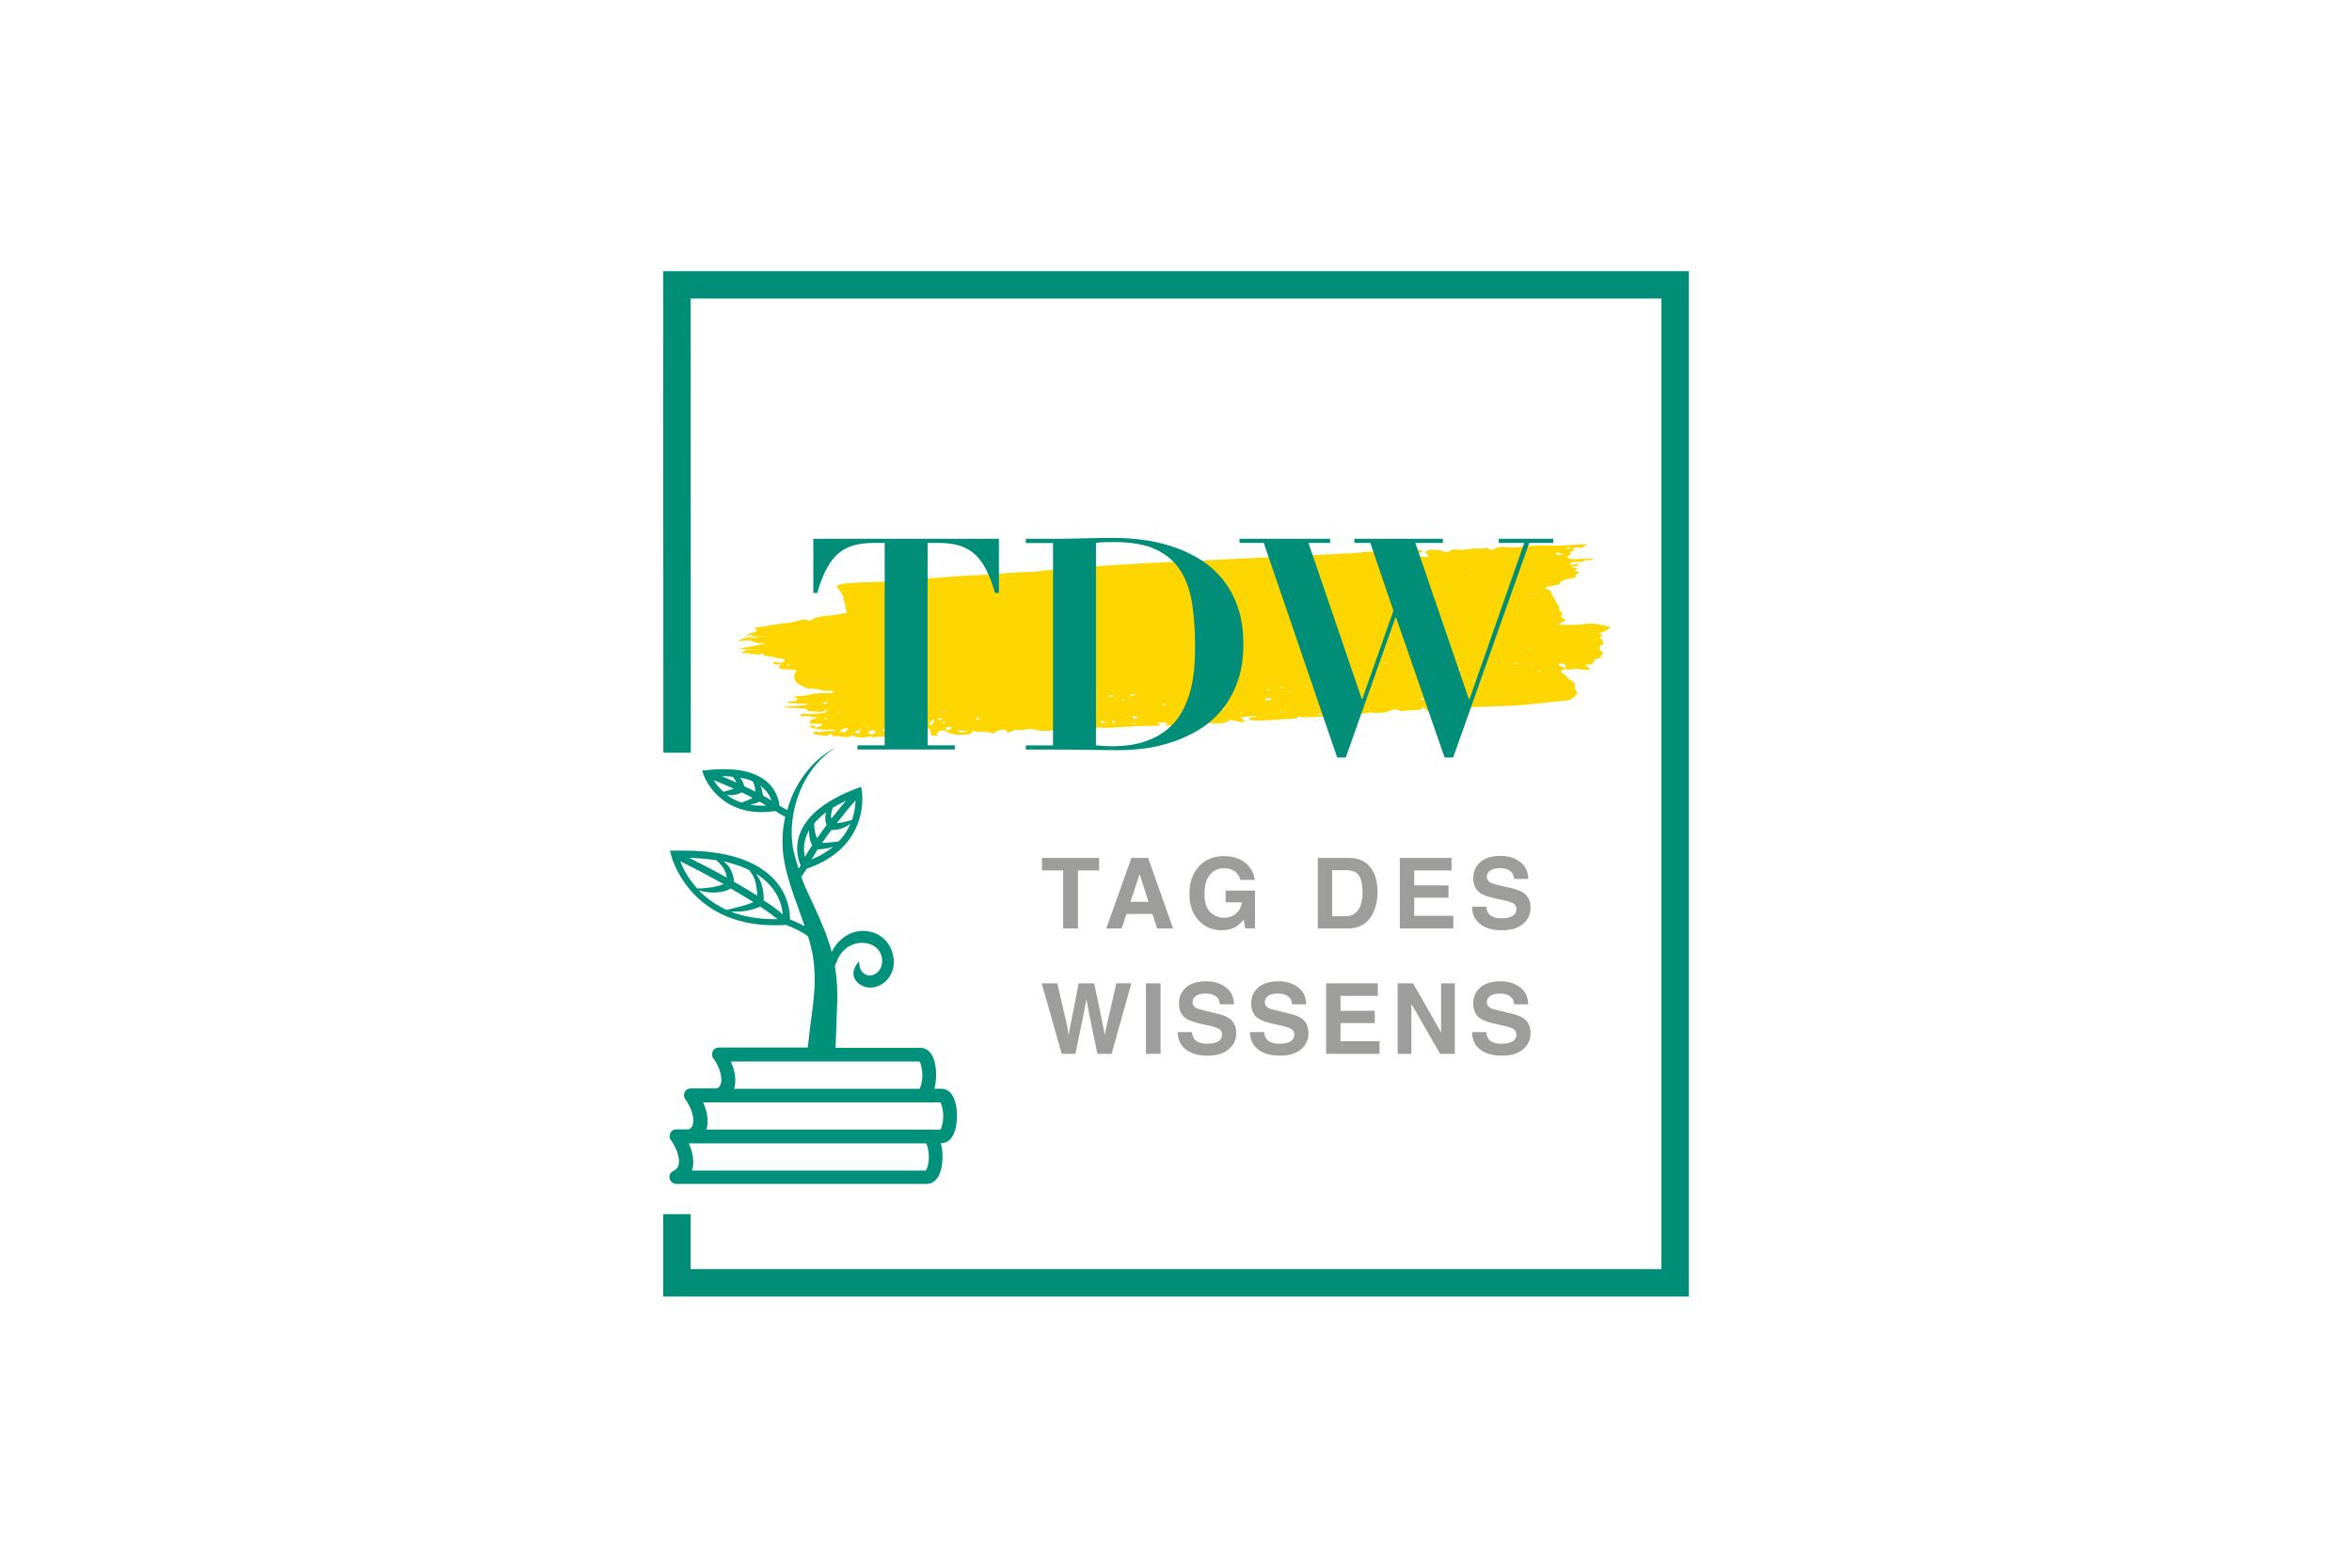
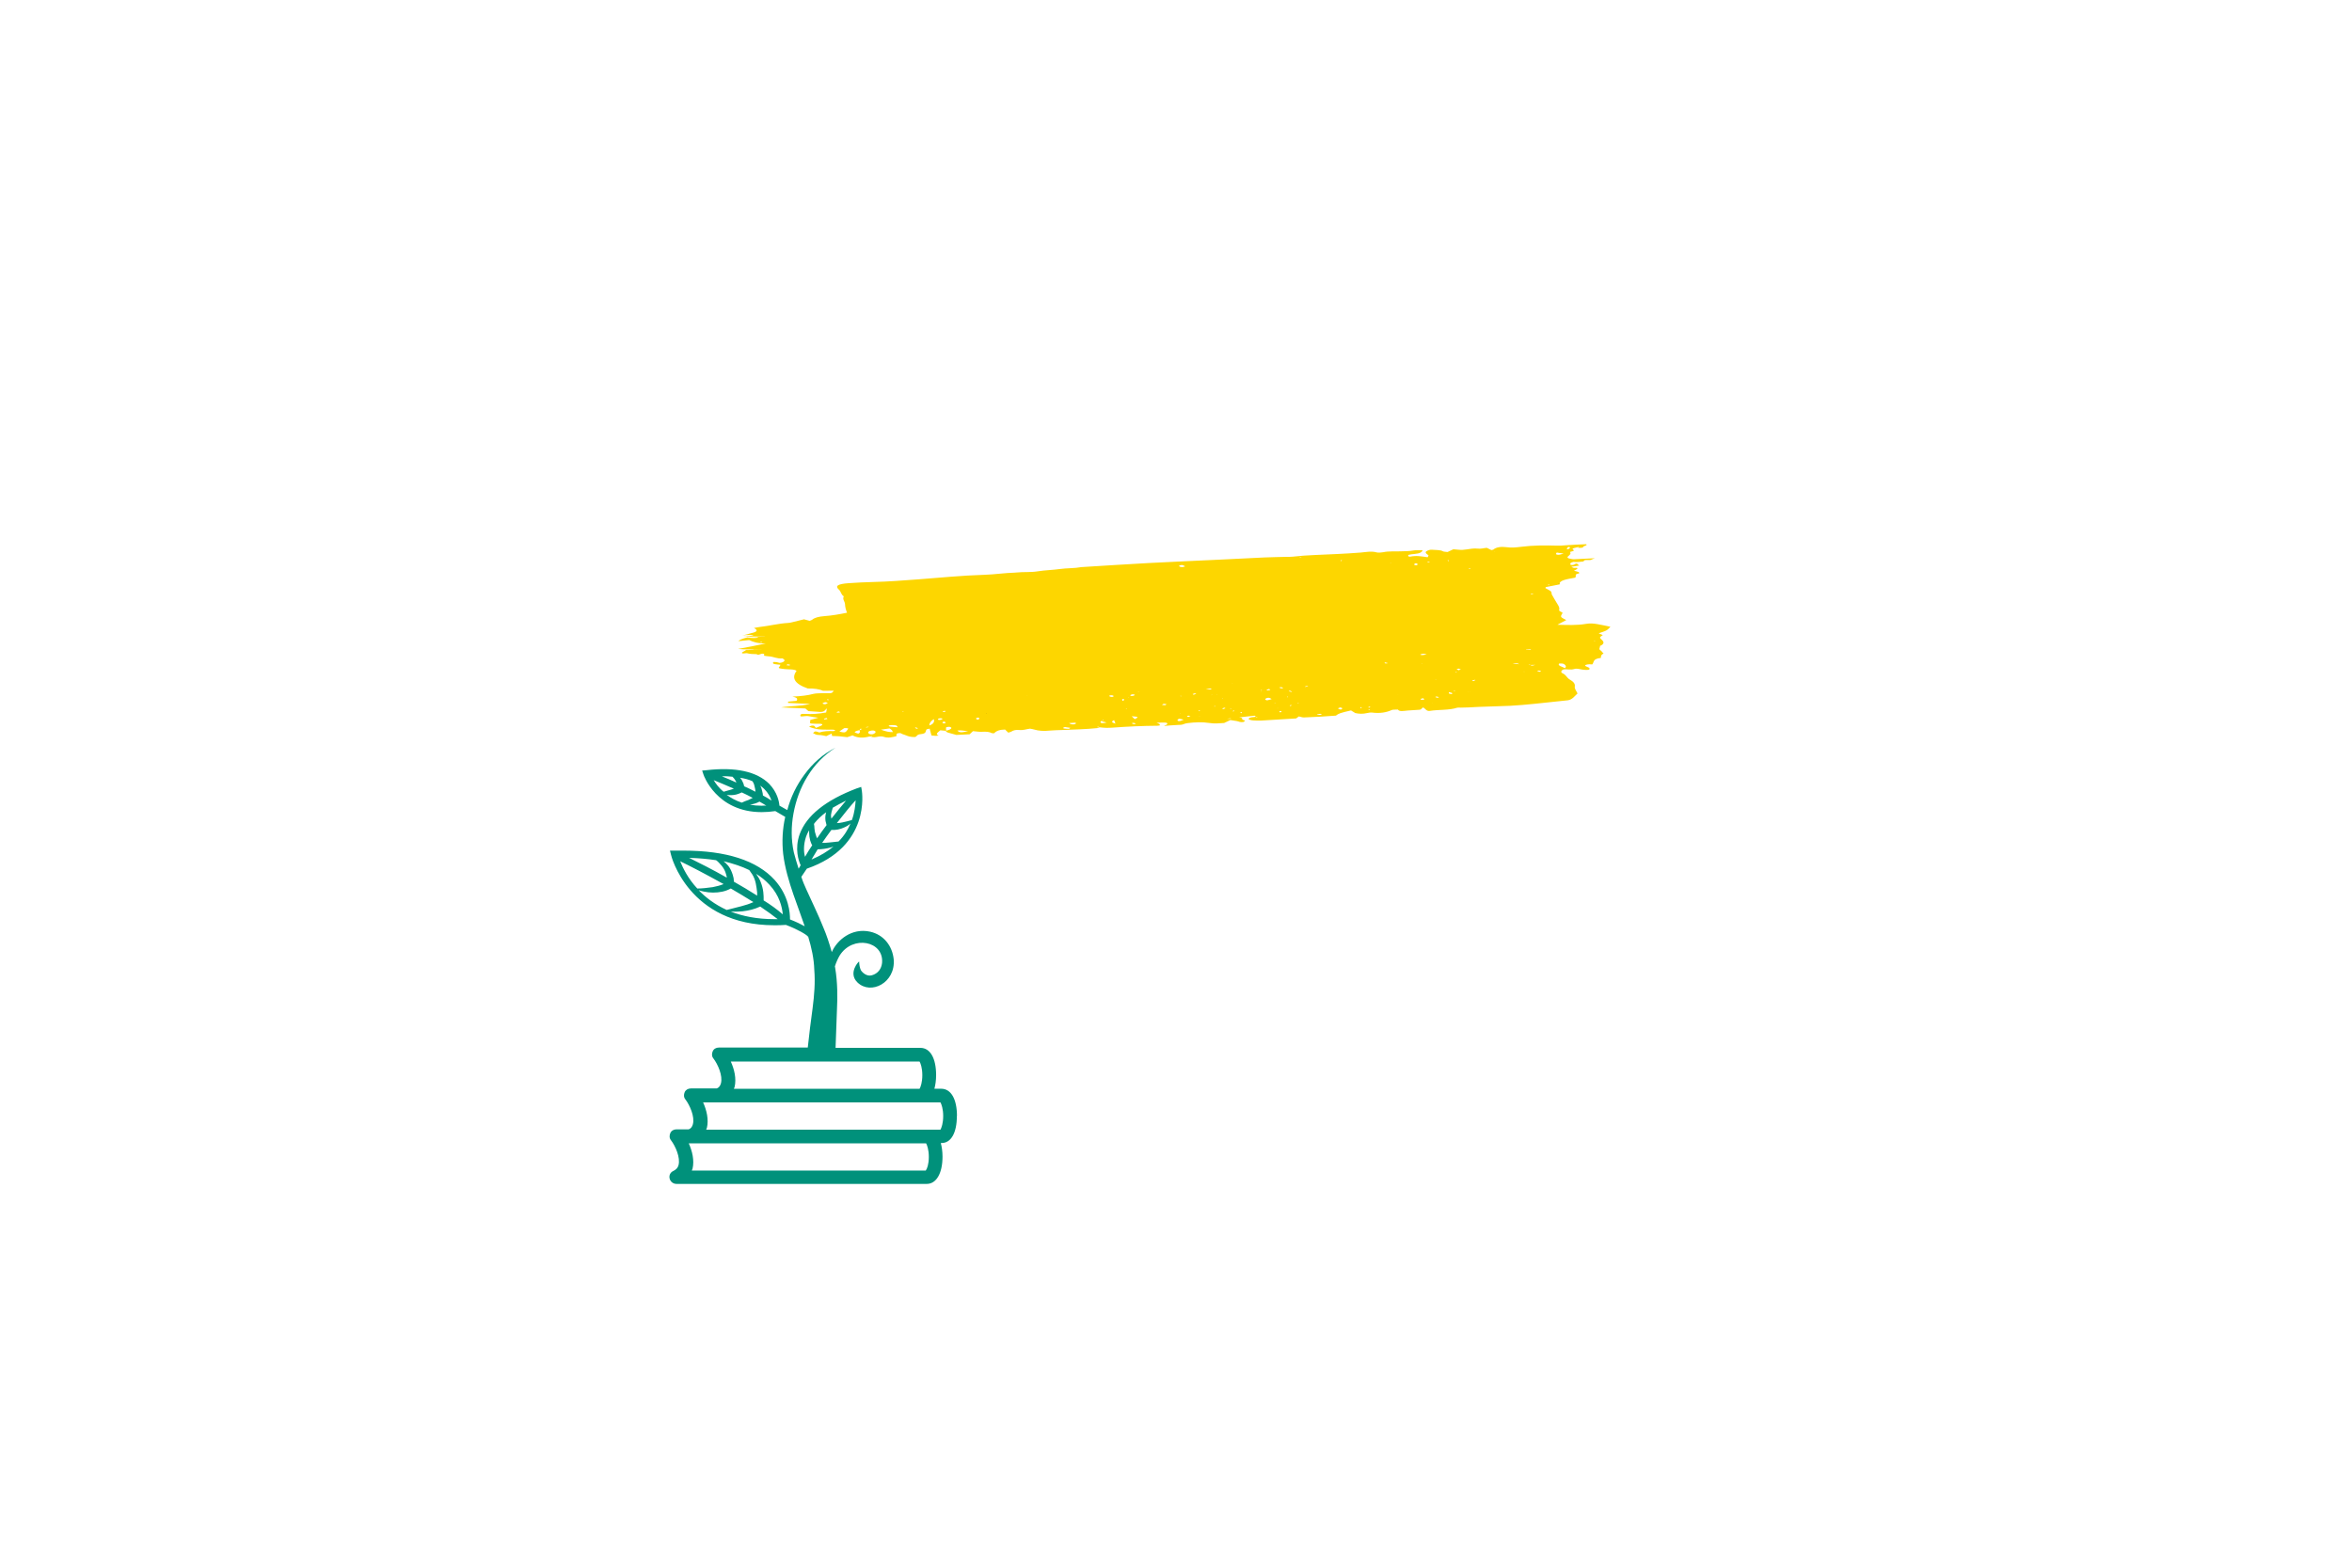
<svg xmlns="http://www.w3.org/2000/svg" id="Ebene_1" data-name="Ebene 1" viewBox="0 0 1200 800">
  <defs>
    <style> .cls-1 { clip-path: url(#clippath); } .cls-2, .cls-3 { fill: none; } .cls-2, .cls-4, .cls-5, .cls-6, .cls-7, .cls-8 { stroke-width: 0px; } .cls-9 { clip-path: url(#clippath-1); } .cls-10 { clip-path: url(#clippath-3); } .cls-11 { clip-path: url(#clippath-2); } .cls-3 { stroke: #008e79; stroke-width: 14px; } .cls-4 { fill: #1d1d1b; } .cls-5 { fill: #9d9d9c; } .cls-6 { fill: #fdd600; } .cls-7 { fill: #008e79; } .cls-8 { fill: #00917b; } </style>
    <clipPath id="clippath">
      <polygon class="cls-2" points="571.48 267.28 542.26 268.68 315.2 279.59 315.2 403.51 511.36 394.09 849.45 377.85 849.45 253.92 571.48 267.28" />
    </clipPath>
    <clipPath id="clippath-1">
-       <rect class="cls-2" x="302.36" y="102.36" width="595.28" height="595.28" />
-     </clipPath>
+       </clipPath>
    <clipPath id="clippath-2">
      <rect class="cls-2" x="328.56" y="331.74" width="177.12" height="344.4" />
    </clipPath>
    <clipPath id="clippath-3">
-       <rect class="cls-2" x="302.36" y="102.36" width="595.28" height="595.28" />
-     </clipPath>
+       </clipPath>
  </defs>
  <g class="cls-1">
    <path class="cls-6" d="m622.62,367.15c.62-.04,1.27-.2,1.8-.36,1.25-.37,3.23.56,3.86-.4.24-.37-.83-.81-1.48-1.39,1.21,0,2.28-.14,2.78,0,1.1.32,1.72,1.04,2.89,1.13,2.23.16.55,1.09,2.01,1.32.35.05.77.25.71.37-.1.22-.52.44-.76.62-1.8.28-2.36-.32-3.46-.48-.97-.15-1.93-.31-3.24-.52-.96.45-1.95.92-3.19,1.51-2.43.14-4.93.43-7.8-.04-3.2-.52-7.12-.38-10.83.1-.62.08-1.32.22-1.72.41-1.01.48-2.14.51-3.55.54-2.16.06-4.34.3-6.49.47-.06-.12-.12-.17-.09-.18.18-.05.42-.08.57-.15,1.31-.56,1.29-1.28-.13-1.35-1.24-.07-2.59.02-4.46.05.73.31,1.27.46,1.51.67.23.2.15.47.2.7-.5.07-.9.18-1.28.18-7.63.05-15.25.4-22.87.97-2.26.17-4.39.13-6.43-.16-.27-.11-.5-.25-.84-.3-.14-.02-.52.13-.79.2.19.02.38.06.57.06.41,0,.83-.03,1.24-.04-.49.16-.93.41-1.46.47-5.89.6-11.84.72-17.77.97-2.18.09-4.39.09-6.52.3-3.07.3-5.65.18-7.93-.53-.63-.2-1.45-.31-2.16-.45-1.93.24-3.44.91-5.66.67-1.55-.17-2.95.19-3.83.81-.26.18-.86.31-1.59.56-.65-.63-1.16-1.13-1.65-1.59q-3.98.04-5.55,1.89c-.42-.02-1.07.03-1.23-.06-1.18-.68-2.78-.82-5.01-.69-1.42.08-2.88-.19-4.58-.32-.47.44-1.05.97-1.73,1.6l-6.73.32c-1.22-.34-2.32-.67-3.49-.96-1.11-.28-1.91-.61-1.9-1.17,1.43-.3,2.58-.71,2.82-1.34.07-.2-.25-.45-.62-.59-.48-.19-2.06.05-2.1.32-.08.56.05,1.11.1,1.67-1.02-.09-2.04-.19-3.04-.28-2.12,1.71-2.22,2.04-.8,2.69-.6.05-1.12.14-1.61.13-.62-.01-1.21-.1-2.08-.18-.29-1.11-.59-2.23-.92-3.5-.77.2-1.5.29-1.6.43-.29.41-.32.83-.47,1.25-.21.56-.95,1-2.46,1.13-2.09.18-1.71.95-2.79,1.45-3.31.19-4.58-.91-6.62-1.5-.57-.17-.56-.6-1.75-.47-1.59.18-1.15.65-1.26,1.04-.05.17.04.33.06.5l.19-.07c-2.23.63-4.44,1.22-6.84.39-1.13-.39-2.37-.12-3.53.11-1.48.3-2.42.08-3.23-.31.47-.04,1.3,0,.63-.33-.16.13-.32.26-.48.38-.22,0-.49-.01-.65.03-3.44.9-6.17.68-8.53-.58-.9.3-1.7.57-2.7.91-1.27-.15-2.61-.34-4.03-.46-1.21-.1-2.5-.09-3.72-.14-.08-.42-.13-.73-.23-1.25-.99.48-1.75.84-2.72,1.31-1.19-.2-2.38-.58-3.65-.57-2.01.02-2.09-.69-3.27-.95l.19.07c.05-.08.07-.17.14-.25.81-.88,1.03-.9,3.04-.15,2.12-.68,4.59-.82,7.17-.7.28.01.69-.18,1.04-.28-.36-.16-.64-.42-1.1-.46-.82-.07-1.75.01-2.63,0-1.09,0-2.19-.02-3.27-.06-2.69-.11-4.63-.7-6.45-1.44.38-.18.73-.46,1.25-.55,1.06-.18,1.53.07,1.7.44.11.23.35.44.57.69,1-.42,1.9-.77,2.72-1.15.91-.42.61-.9-.57-.95-.85-.03-1.73,0-2.58-.01-.62-.01-1.24-.05-1.84-.09-.19-.01-.33-.09-.77-.23.04-.48.1-1.06.15-1.62,1.46-.4,2.75-.76,4.09-1.13-1.68-.25-3.35-.41-4.69-.74-1.5-.37-2.95.19-4.36.06-.4-.99.21-1.41,2.25-1.27,3.59.24,6.98-.06,10.79-.72.09-.49.19-1.05.39-2.12-.69.71-.92.91-1.09,1.12-.4.48-1.31.77-2.5.71-1.92-.09-3.79-.27-5.85-.42-.48-.41-.98-.85-1.54-1.34-3.94-.17-7.96-.35-12.39-.54,4.77-.84,9.67-.49,14.79-1.79-4.36-.19-7.75-.34-11.21-.49l-.03-.71-.16.06c1.52-.14,3.03-.29,4.51-.43.42-.8.82-1.56-2.15-2.16,4.57-.22,7.71-.59,10.66-1.37,1.18-.31,2.95-.3,4.45-.37,1.08-.05,2.16,0,3.24,0,1.86,0,1.86,0,2.78-1.27-1.74.02-3.41.04-5.52.06-1.81-.89-4.76-1.26-7.75-1.19-7.01-2.46-8.31-5.49-5.72-9-1.23-1-4.21-.63-6.29-.92-3.08-.44-3.25-.29-2.21-1.57.13-.15.12-.32.23-.63-.89-.09-1.92-.14-2.8-.3-1.11-.2-1.28-.59-.59-1.14.5.04,1.08.05,1.55.13.56.1,1.02.26,1.49.38,1.7-.17,2.24-.74,2.48-1.19.19-.35-.61-.73-.97-1.1-3.14.25-4.5-.95-7.21-1.07-.83-.04-1.59-.22-2.35-.33.07-.2.16-.36.18-.52.04-.39-.26-.64-1.48-.42-.8.14-1.5.87-2.44.16-1.82.01-3.45-.1-4.97-.49-.49-.13-2.38.47-2.5-.15-.07-.37,1.23-.83,2.05-1.33-.75-.28-2.07-.09-3.19-.09,5.72.03,11.32-.31,3.01-.22,11.29-.12,12.65.13-1.13-.18-1.29-.03-1.18-.15-2.75-.19,8.35-1.6,6.1-1.12,14.19-2.81-3.94.04-6.53-.72-8.46-1.73-1.99.2-3.65.36-5.53.55q.84-.99,4.59-1.9c4.29.87,9.65-.4.56-.26,10.38-.16,13.79-.46-2.35-.09,10.31-1.16,1.18-.96-.86-.72.84-.1,1.66-.27,2.42-.46.78-.19,1.41-.48,2.2-.65q4.7-.97,1.38-2.61c1.03-.19,1.94-.43,2.91-.53,4.98-.55,9.46-1.78,14.64-2.08,1.01-.06,2.02-.37,2.98-.6,1.72-.41,3.41-.84,5.02-1.24,1.06.29,1.87.52,2.84.78.47-.19,1.07-.34,1.3-.55,1.24-1.08,3.37-1.63,6.25-1.85,3.99-.3,7.71-.96,11.55-1.74-.58-1.45-.98-2.9-1.03-4.4-.05-1.31-1.47-2.55-.6-3.94-1.59-1.05-1.3-2.36-2.55-3.48-2.07-1.84-.55-2.86,4.9-3.25,4.18-.3,8.4-.51,12.58-.61,7.73-.18,15.35-.77,23.04-1.35,11.2-.85,22.34-1.98,33.67-2.32,5.26-.16,10.48-.98,15.8-1.12.22,0,.44-.04.66-.06,3.63-.38,7.25,0,11.01-.62,3.52-.58,7.48-.63,11.09-1.15,3.65-.52,7.45-.31,10.99-.98,11.46-.7,22.91-1.47,34.38-2.08,12.14-.65,24.29-1.15,36.44-1.74,7.48-.36,14.96-.77,22.45-1.1,3.94-.17,7.88-.22,11.82-.32.86-.02,1.76.03,2.57-.07,7.63-.9,15.38-.94,23.07-1.38,3.92-.22,7.83-.39,11.73-.73,2.76-.24,5.56-.85,8.24-.08.65.19,2.31.11,3.2-.08,3.01-.65,6.05-.34,9.02-.47,2.14-.1,4.14,0,6.33-.42,1.29-.25,3-.1,4.86-.14-.38,1.05-1.46,1.67-4.07,1.9-1.03.09-2.11.22-3.02.44-.32.07-.33.46-.25.69.04.12.73.3.89.27,3.18-.7,5.88-.16,9,.28.19-.45.63-.82.37-1.04-.6-.51-1.5-.95-1.33-1.6.14-.52,1.89-1.31,3.09-1.19,1.95.2,4.4-.01,5.7.81.35.22,1.51.24,2.34.35.95-.45,1.81-.86,2.96-1.4.88.08,1.87.14,2.81.25,1.3.15,2.46.05,3.82-.16,1.78-.27,4.05-.64,5.5-.44,1.97.27,3.3-.28,4.95-.38.82.4,1.57.77,2.33,1.15.4-.1.9-.16,1.02-.27,1.36-1.24,4.07-1.57,6.59-1.22,2.68.37,4.93.14,7.58-.19,6.07-.78,12.21-.76,18.25-.59,1.57.05,2.93-.05,4.47-.18,3.48-.29,7.01-.37,10.48-.54,1.03.72-2.28.92-1.51,1.58-1.31.43-2.4.3-3.39-.06.5-.02,1.36.08.77-.32-.2.13-.4.26-.6.38-1.12.34-3.14.5-1.81,1.3.5.3.12.62-.91.81-.36.07-.94.29-.88.34.84.83-.31,1.55-1.12,2.33-.36.34-.04.83,1.13,1.02l-.2-.06c.72.12,1.44.36,2.17.34,3.3-.11,6.61-.3,10.74-.5-1.03.41-1.5.55-1.79.72-.94.58-3.98-.37-3.9.91-1.71.1-3.39.51-5.16.21-.2-.03-1.38.43-1.61.7-.25.29.09.63.16.9,1.86.19,1.86-.46,2.66-.7,1.44.07.69.67,1.79.96-1.56.24-2.75.43-4.14.65.42.2.68.43,1.15.54.59.13,1.93-.24,1.96.25.01.28-.65.59-1.07.88-.2.14-.53.26-.73.35.81.22,1.74.39,2.38.67.35.15.37.67.25.69-2.9.48-1.02,1.38-2.01,2.18-3.84.7-8.46,1.33-7.87,3.42-2.79.54-5.01.97-7.12,1.39-.06.26-.27.47-.1.57.88.55,2.11,1.02,2.72,1.61.52.5.22,1.13.52,1.68.73,1.37,1.59,2.71,2.38,4.07.74,1.25,1.75,2.46,1.3,3.83-.13.41,1.05.83,1.81,1.37-.25.56-1.02,1.34-.78,2.01.22.59,1.59,1.07,2.6,1.68-1.43.76-2.84,1.51-4.51,2.4,5.12.1,9.82.37,14.66-.47,2.01-.35,3.97-.16,5.69.13,2.28.39,4.41.89,6.69,1.36-.64.61-1.05,1.29-2.02,1.84-.96.54-2.48.96-3.96,1.5.75.32,1.43.61,2.11.9-.65.59-2.01,1.01-1.11,1.84,1.21,1.11,2.73,2.41-.34,3.73.22.77-.99,1.61.45,2.36.59.31.44.84,1.27,1.22.35.16-.79.76-1.02,1.18-.23.41-.16.83-.24,1.33-4.39.52-3.31,2.12-4.39,3.32-.63-.04-1.06-.11-1.48-.09-1.74.08-2.62.54-1.87.98.45.27,1.13.47,1.6.74.62.36.46,1.06-.28,1.14-.76.08-1.62.02-2.39-.04-1.61-.12-3.24-.86-4.67-.41-2.15.67-3.84-.08-5.67.25-1.3.66-1.35,1.5-.43,1.93,2.07.96,2.04,2.27,3.82,3.29,1.68.95,2.72,2.07,2.46,3.44-.23,1.23.89,2.44,1.39,3.6-1.13.91-2.62,3.23-5,3.48-5.66.6-11.3,1.23-16.97,1.79-4.15.4-8.33.82-12.51,1.02-7.11.34-14.08.37-21.13.82-1.31.08-2.64.08-3.95.11-.61.01-1.44-.09-1.8.03-4.23,1.39-9.43.9-14.01,1.63-1.8.29-2.28-1.33-3.5-1.77-.36.34-.66.62-1.07,1.01-.02,0-.35.15-.7.18-1.98.14-3.97.23-5.94.39-2.02.16-4.34.73-5.06-.5-1.07.08-2.58,0-3.12.25-2.92,1.3-6.11,1.79-10.1,1.3-.67-.08-1.78.08-2.51.25-2.25.54-4.21.41-6.12-.02l.17.06c-.76-.46-1.51-.93-2.26-1.38-5.46,1.26-6.3,1.55-7.7,2.65-5.31.43-10.81.71-16.31.93-.84.03-1.68-.33-2.57-.53-.36.27-.77.58-1.4,1.04-5.87.36-11.98.76-18.1,1.1-1.26.07-2.54-.06-3.81-.1-1.3-.05-2.59-.53-2.3-.91.34-.45,1.19-.73,2.47-.79.43-.02.86-.1,1.29-.15.07.19-.1.53.85.17-.32-.04-.64-.08-.97-.12-.21-.21-.25-.54-.66-.62m91-6.27c-.1-.07-.17-.14-.31-.19-.06-.02-.25,0-.38,0,.28.04.57.07.85.11.01.06,0,.13.06.19.04.04.19.05.28.08-.17-.06-.34-.12-.51-.18m-206.84-3.72c0-.07.03-.15-.03-.22-.04-.04-.24-.04-.38-.06.2.07.4.14.6.2.13.03.25.06.38.09-.19,0-.38,0-.57,0m189.23-.48c-.03-.06-.04-.13-.12-.18-.04-.03-.2-.03-.31-.05l.6.16c.12.04.24.08.36.12-.18-.02-.36-.03-.54-.04m36.06-1.73c-.18.02-.37.02-.52.05-.09.02-.1.09-.15.14.17-.08.33-.17.5-.25.17-.03.36-.05.5-.09.08-.02.07-.09.1-.14-.14.09-.28.19-.43.29m44.5-14.85c-.13-.03-.26-.06-.39-.1.19,0,.37.01.56.02.43.16.85.32,1.28.48-.88,1.17,1.6,1.57,2.99,2.38.86-.85.45-1.45-.35-2.02-.6-.42-1.63-.43-2.78-.3-.43-.16-.86-.31-1.29-.47m-13.33,1.15c-.08-.17.12-.52-.8-.17.31.04.63.07.94.11.34.54,1.1.47,2.47,0-1.14.03-1.87.05-2.61.06m-81.49,21.19c-.34.08-.8.14-.97.25-.14.09.07.25.12.38.22-.08.55-.14.62-.23.12-.14.06-.3.08-.45.14-.05.29-.1.43-.14-.09.06-.18.13-.27.2m-136.85,7.07c-.32.3-.95.62-.91.9.07.62,1.11.67,3.16.21-.87-.37-2.9-.37-2.42-1.16.44-.06,1.44,0,.59-.35-.14.14-.27.27-.41.41m-123.59,4.95c-.56.13-1.22.22-1.65.4-1.54.63-1.46.75.72,1.43,1.46-.61.65-1.25.73-1.88.33-.1.8-.18.95-.31.12-.1-.14-.26-.23-.4-.21.1-.55.19-.61.3-.08.15.05.31.09.46m15.08-.83c-1.72.24-2.99.42-4.4.62q3.62,1.38,6.02,1.24c0-.65-.56-1.22-1.62-1.86m-7.2,1.91c0-.12.12-.31-.05-.44-.24-.18-.63-.41-1.07-.44-.51-.03-1.28.09-1.72.24-.91.31-1,.72-.75,1.14.28.45,1.28.74,2.22.53.6-.14.93-.48,1.34-.75.1-.06.03-.16.04-.29m-18.41-.38c2.1.71,2.92.67,3.63-.15.34-.39.61-.78.86-1.17.17-.26-.86-.47-2.03-.34-.77.52-1.63,1.1-2.47,1.66m48.19-6.28q-2.27,1.45-2.3,3.24c1.98-.63,2.79-1.78,2.3-3.24m-18.43,4.16c-.55-1.06-.54-1.07-3-1.11-.52,0-1.11.15-1.66.23.24.19.36.49.76.54,1.23.16,2.57.23,3.9.34m35.98,1.97c-2.01-.08-3.45-.6-5.54-.3,1.1,1.09,1.84,1.14,5.54.3m84.96-6.12c2.19-1.02,1.97-1.25-1.54-1.48.55.53,1.02.98,1.54,1.48m215.3-85.01c-.57.66-.47,1.11.75,1.14.75.02,1.66-.34,2.79-.59-1.4-.22-2.33-.36-3.54-.55m-225.14,87.28c-.31-.8-.47-1.23-.68-1.77q-2.35,1.02.68,1.77m79.71-12.52c-.59-.29-.85-.52-1.34-.63-.61-.13-1.67.21-1.88.57-.22.37.41.78,1.13.67.72-.11,1.31-.37,2.08-.61m-44.11-67.74c-.5-.23-.92-.51-1.55-.67-.21-.05-1.26.17-1.46.34-.45.37.6.79,1.75.72.35-.02.66-.2,1.26-.39m117.72-1.63c-.49.31-1.07.53-1.01.69.07.18.7.31,1.09.46.32-.18.89-.36.89-.52,0-.18-.5-.34-.97-.62m-176.25,84.07c-.93-.15-1.79-.31-2.71-.41-.22-.02-.85.18-.95.31-.1.13.08.39.34.43.75.11,1.59.16,2.42.18.17,0,.44-.24.9-.51m57.76-4.19c-.97-.22-1.56-.39-2.23-.47-.1-.01-.8.33-.88.52-.12.3-.07.73.93.69.6-.02,1.2-.39,2.18-.74m-58.44,1.74c.56.52,1.32.76,2.49.66.4-.03.83-.3,1.03-.49.1-.1-.28-.36-.47-.36-.96.02-1.93.11-3.05.19m182.44-34.99c-.69-.18-1.12-.4-1.65-.41-.45-.01-1.02.2-1.49.34-.12.03-.15.22-.07.23.35.06.76.15,1.14.12.61-.04,1.2-.16,2.08-.28m47.15,4.97q-.95-.83-3.33-.41c1.16.14,2.06.25,3.33.41m-49.09,17.33c-.55.18-1.07.26-1.15.38-.24.33.35.45,1.08.41.31-.02.9-.23.86-.27-.16-.19-.5-.34-.79-.52m-303.62,2.37c-.53-.14-1.05-.39-1.33-.34-.53.09-1.07.31-1.32.52-.31.27.96.65,1.56.47.44-.13.66-.39,1.08-.65m321.8-17.48c-.45.14-.75.23-1.05.33l1.07.51c.39-.15.77-.3,1.16-.44-.4-.14-.8-.27-1.18-.4m-148.98,18.2c-.48-.08-1.06-.28-1.41-.22-.41.07-.63.36-.93.55.56.06,1.11.14,1.69.14.12,0,.34-.25.64-.48m144.01-6.18c.07.35-.05.6.21.75.27.15.92.19,1.4.28.02-.21.23-.46.01-.61-.22-.16-.85-.23-1.62-.41m-124.03-1.71c1.07.17,1.58.29,2.15.33.25.02.61-.1.92-.16-.22-.12-.41-.32-.68-.33-.57-.02-1.19.07-2.39.16m-135.3,15.02c-1.09.06-1.38.36-1.31.7.02.08.59.19.92.18.69-.01,1.64-.5,1.36-.7-.14-.1-.63-.12-.97-.18m88.39-11.25c-.08-.34-1.06-.57-1.82-.42-.18.04-.39.12-.44.2-.2.29.77.67,1.55.58.28-.03.48-.23.71-.35m10.8-.7c-.3-.08-.73-.31-1.11-.28-.46.03-.97.26-1.27.44-.12.07.13.31.39.37.7.15,1.69-.08,1.98-.53m-177.81-15.14c.5.06.98.14,1.49.17.08,0,.52-.33.44-.35-.37-.13-.87-.2-1.32-.29-.17.13-.34.27-.61.47m283.78,22.01c-.41-.17-.77-.31-1.13-.46-.45.18-1.36.47-1.27.53.33.24.98.42,1.5.62.28-.21.56-.43.9-.69m115.56-82.34c-.21.02-.59.03-.61.06-.24.31-.45.63-.6.95-.03.06.28.19.31.18.29-.06.67-.12.8-.22.29-.22.53-.47.64-.71.04-.08-.34-.18-.54-.26m-143.08,73.63c.45.12.89.24,1.35.34.04,0,.42-.16.42-.16-.38-.17-.79-.32-1.2-.48-.14.07-.27.14-.57.3m-176.09,10.57c.36-.07.87-.11,1.03-.22.12-.08-.2-.25-.32-.38-.42.09-.83.18-1.25.27.18.11.36.22.54.33m-59.24,3.6c-.16-.24-.26-.38-.36-.53-.47.13-1.01.24-1.38.4-.13.06.16.25.25.38.5-.08,1-.17,1.48-.25m185.25-1.58c-.55-.06-1.01-.17-1.18-.12-.31.09-.6.28-.62.42-.01.09.49.16.76.25.33-.17.67-.35,1.04-.55m178.87-23c-.49-.06-.97-.14-1.48-.17-.09,0-.52.31-.45.34.41.14.92.24,1.39.35.15-.15.3-.29.54-.52m-112.94,22.48c.21-.03.44-.05.63-.1s.33-.13.49-.19c-.27-.09-.56-.27-.81-.25-.59.04-1.17.17-1.75.26.08.06.12.16.25.17.37.05.78.07,1.18.1m-93.74,4.47c-.41-.15-.72-.33-1.16-.39-.23-.03-.71.13-1.07.2.37.16.69.34,1.13.47.08.03.57-.14,1.11-.27m75.2-18.2c-.36-.16-.63-.34-1.05-.42-.21-.04-.7.1-1.07.17.34.16.64.34,1.06.46.1.03.58-.11,1.06-.21m11.22-.53c.36-.08.75-.15,1.07-.25.55-.18.42-.3-.28-.25-.35.03-.67.18-.95.3-.06.02.1.13.17.2m-17.87,1.52c-.29-.24-.46-.37-.63-.51-.47.15-.97.28-1.37.45-.05.02.37.31.55.3.48-.03.95-.15,1.45-.23m-37.73,1.97c-.35-.12-.73-.28-.79-.27-.42.12-.85.27-1.13.43-.07.05.34.2.53.3.44-.15.89-.3,1.38-.47m141.27-6.44c.41-.2.78-.38,1.12-.56.02-.01-.27-.14-.32-.13-.49.09-.95.2-1.42.31.17.11.35.21.63.38m-323.13,15.97c-.18-.23-.29-.37-.4-.51-.35.07-.8.11-1.03.22-.19.09-.13.26-.18.4.52-.04,1.03-.07,1.61-.11m144.21-5.96c.17,0,.33,0,.5-.01.09-.26.2-.52.24-.78,0-.06-.24-.11-.38-.17-.23.1-.65.21-.65.3,0,.22.18.44.29.66m-73.95,9.65c.2-.07.43-.11.53-.19.43-.32.64-.64-.22-.86-.11-.03-.37-.02-.48.02-.91.28-.73.58-.27.87.1.07.29.11.44.16m235.43-11.51c-.46-.12-.88-.25-1.36-.34-.06-.01-.66.27-.62.28.34.15.75.28,1.15.41.23-.1.46-.2.83-.36m-252.65,12.48c-.16.06-.37.1-.46.17-.42.32-.49.6.36.78.1.02.36,0,.46-.03.86-.29.46-.55.07-.8-.09-.05-.29-.08-.43-.12m142.91-7.12c-.33.22-.64.41-.87.61-.05.04.2.12.31.19.45-.16.9-.32,1.35-.48-.21-.09-.42-.17-.79-.33m-156.08,10.5c-.44-.13-.86-.26-1.29-.39-.1.07-.33.17-.29.21.23.17.53.33.81.49.22-.09.44-.18.76-.3m312.79-40.19c-.14-.05-.28-.15-.41-.15-.73.05-1.46.12-2.19.19-.03,0-.04.14-.04.14.73,0,1.46,0,2.2-.02.14,0,.29-.11.44-.17m-72.99,7.01c-.56-.15-1.02-.27-1.48-.39-.12.07-.37.15-.34.2.11.14.24.33.52.36.27.03.73-.09,1.3-.17m-44.26-54.24c-.36.03-.72.07-1.09.1.15.04.29.11.46.12.18,0,.4-.03.57-.07.07-.02.04-.1.06-.15m85.64,5.75c-.04.07-.15.14-.12.2.16.23.42.23.66,0,.06-.05-.03-.14-.13-.19-.06-.03-.27,0-.41,0m-64.89-4c-.12-.05-.24-.11-.37-.16-.13.13-.31.27-.37.4-.02.05.2.11.32.17.14-.13.28-.27.42-.41m54.2.42c.12-.06.37-.13.35-.17-.07-.13-.24-.24-.38-.36-.11.06-.32.14-.3.19.05.12.21.23.33.35m-9.32.33c-.38-.05-.71-.1-1.06-.12-.08,0-.24.12-.37.18.26.07.49.18.77.19.18,0,.43-.15.66-.24m51.69,16.54c.36-.08.71-.15,1.06-.23-.09-.05-.16-.16-.27-.16-.35,0-.71.03-1.07.05.09.11.18.22.27.33m-168.98,59.56c-.14-.12-.28-.24-.42-.36-.12.06-.36.14-.33.18.06.13.24.24.37.35.13-.06.25-.12.38-.18m-168.99,8.24c-.17-.05-.35-.15-.48-.14-.39.04-.76.13-1.14.19.15.05.32.16.44.15.4-.04.77-.13,1.19-.21m159.09-7.16c-.17,0-.34-.01-.51-.02.11.04.22.09.33.13.06-.04.12-.07.18-.11m27.37-1.16c-.14-.05-.27-.1-.41-.15-.14.13-.33.26-.4.39-.02.05.23.11.37.16.15-.13.3-.27.44-.4m3.52.65c-.16.06-.47.14-.45.19.06.15.24.29.38.43.16-.06.46-.14.44-.19-.06-.15-.24-.28-.37-.43m20.02-.55c-.22.13-.62.27-.62.39,0,.13.38.25.59.38.22-.14.61-.28.62-.42,0-.12-.38-.24-.6-.35m41.15-1.96c-.16.06-.48.13-.46.17.06.14.23.27.35.41.16-.06.46-.13.44-.17-.05-.14-.21-.27-.34-.41m-234.13,2.29c.2.02.4.04.61.04.04,0,.11-.1.17-.15-.2-.02-.4-.04-.61-.04-.04,0-.11.1-.17.15m198.65-3.24c-.16-.05-.31-.1-.46-.14-.17.14-.36.28-.47.43-.02.03.32.08.5.12.15-.13.29-.27.44-.4m-270.04-32.37c-.05-.05-.07-.13-.16-.14-.19-.02-.45-.03-.63,0-.6.12-.53.21.17.22.19,0,.41-.06.61-.09m33.86,29.67c-.12-.13-.24-.26-.36-.4-.14.06-.41.13-.39.18.05.14.21.27.33.41.14-.06.28-.13.42-.19m195.44-2.6c-.04.07-.08.14-.11.2.14-.05.28-.1.42-.15-.1-.02-.2-.03-.31-.05m194.97-27.24c.18.01.36.03.53.02.07,0,.14-.08.2-.13-.18,0-.35-.03-.52-.02-.08,0-.14.08-.21.12m-87.83,11.41l.25-.17h-.38s.13.17.13.17Zm-96.56,10.06l-.23.11h.36s-.13-.11-.13-.11Zm114.57-5.92c-.15-.04-.29-.12-.44-.12-.15,0-.3.09-.44.15.14.05.27.13.41.13.14,0,.29-.09.48-.16m19.28-61.39l-.21.11h.35s-.14-.11-.14-.11Zm-52.86,5.68l-.39-.09-.06.18.45-.08Zm80.79,11.3c-.14-.05-.28-.1-.42-.16-.15.06-.41.12-.41.18,0,.06.25.11.39.16.15-.06.3-.12.45-.18m-133.82,57.06c-.08.05-.24.13-.21.15.08.06.26.1.4.14.08-.1.16-.21.24-.31-.14,0-.29,0-.43.01m-33.12.85l.26-.19h-.44s.18.19.18.19Zm26.89,2.46c-.15.06-.29.11-.44.17.28,0,.56-.02.84-.02-.13-.05-.27-.1-.41-.15m-30.4,1.55c-.13-.02-.3-.07-.39-.05-.17.03-.28.11-.42.17.27.02.55.03.82.05v-.16Zm-45.62,1.04l.02.34c.14-.05.38-.1.39-.15.01-.05-.2-.1-.41-.19m167.51-8.73c.18-.06.33-.12.48-.17-.14-.04-.28-.13-.43-.12-.15,0-.3.09-.45.15.13.05.26.1.4.14m-9.82-5.76l.46.08.04-.16-.5.08Zm-151.35,6.1l-.22.19h.41s-.19-.19-.19-.19Zm197.02-10.3l-.38-.07-.04.15.42-.07Zm-134.62,10.46l.31.08.06-.14-.36.07Zm-22.41,1.25l.23-.14h-.38s.15.14.15.14Zm-18.58.57c.04.17.06.26.09.36.15-.05.3-.11.45-.16-.13-.05-.27-.1-.54-.2m-26.21.94l-.37-.07-.03.16.39-.09Zm67.84-3.68c-.1-.05-.21-.1-.32-.16-.13.05-.37.1-.38.15-.02.05.19.1.29.15.14-.05.27-.1.41-.15m55.12,9.98c-.15-.05-.3-.14-.46-.13-.16,0-.32.1-.48.16.15.05.29.14.45.14.15,0,.32-.1.49-.17m-86.76,3.18l-.34-.08-.06.15.4-.07Zm16.01-3.91c-.13-.02-.28-.07-.39-.05-.16.02-.28.09-.42.14.27.02.53.03.8.05,0-.05,0-.09.01-.14m33.95-2.68c-.06.05-.21.11-.17.15.06.06.23.1.36.14.07-.1.14-.2.21-.31l-.39.02Zm-10.4,2.7l.22-.14h-.31s.09.14.09.14Z" />
    <line class="cls-4" x1="622.08" y1="364.66" x2="621.89" y2="364.61" />
    <polygon class="cls-4" points="795.05 297.69 795.53 297.63 795.48 297.77 795.05 297.69" />
    <path class="cls-4" d="m503.5,364.27c-.1-.03-.2-.06-.31-.09.06.05.11.11.16.16l.15-.07Z" />
  </g>
  <g class="cls-9">
    <path class="cls-5" d="m751.06,526.68c0,3.74,1.36,6.69,4.07,8.83,2.71,2.14,6.44,3.21,11.18,3.21s8.23-1.09,10.77-3.26c2.54-2.17,3.81-4.9,3.81-8.19s-1.07-5.66-3.22-7.35c-1.38-1.09-3.46-1.96-6.22-2.61l-6.32-1.49c-2.44-.57-4.03-1.07-4.78-1.49-1.17-.63-1.75-1.6-1.75-2.88,0-1.4.59-2.49,1.78-3.27,1.18-.78,2.77-1.17,4.75-1.17,1.79,0,3.28.3,4.48.9,1.8.91,2.77,2.45,2.9,4.61h7.23c-.13-3.82-1.55-6.74-4.26-8.75-2.71-2.01-5.99-3.01-9.82-3.01-4.6,0-8.08,1.07-10.45,3.2-2.37,2.13-3.56,4.81-3.56,8.03,0,3.53,1.21,6.13,3.64,7.79,1.43.99,4.06,1.91,7.89,2.76l3.9.85c2.28.49,3.95,1.05,5,1.69,1.05.65,1.58,1.57,1.58,2.76,0,2.04-1.07,3.43-3.22,4.18-1.13.39-2.6.59-4.41.59-3.02,0-5.16-.74-6.41-2.22-.68-.81-1.14-2.04-1.37-3.69h-7.18Zm-37.97,11.11h7.01v-25.53l14.65,25.53h7.52v-35.99h-7.01v25.09l-14.29-25.09h-7.88v35.99Zm-10.12-35.99h-26.39v35.99h27.27v-6.47h-19.92v-9.25h17.48v-6.25h-17.48v-7.64h19.04v-6.37Zm-65.22,24.88c0,3.74,1.36,6.69,4.07,8.83,2.71,2.14,6.44,3.21,11.18,3.21s8.23-1.09,10.77-3.26c2.54-2.17,3.81-4.9,3.81-8.19s-1.07-5.66-3.22-7.35c-1.38-1.09-3.46-1.96-6.22-2.61l-6.31-1.49c-2.44-.57-4.03-1.07-4.78-1.49-1.17-.63-1.75-1.6-1.75-2.88,0-1.4.59-2.49,1.78-3.27,1.18-.78,2.77-1.17,4.76-1.17,1.78,0,3.28.3,4.48.9,1.8.91,2.77,2.45,2.9,4.61h7.23c-.13-3.82-1.55-6.74-4.26-8.75-2.71-2.01-5.98-3.01-9.82-3.01-4.6,0-8.08,1.07-10.45,3.2-2.37,2.13-3.56,4.81-3.56,8.03,0,3.53,1.21,6.13,3.64,7.79,1.43.99,4.06,1.91,7.89,2.76l3.9.85c2.28.49,3.94,1.05,5,1.69,1.05.65,1.57,1.57,1.57,2.76,0,2.04-1.07,3.43-3.22,4.18-1.13.39-2.6.59-4.41.59-3.02,0-5.16-.74-6.41-2.22-.68-.81-1.14-2.04-1.37-3.69h-7.18Zm-36.85,0c0,3.74,1.36,6.69,4.07,8.83s6.44,3.21,11.18,3.21,8.23-1.09,10.77-3.26c2.54-2.17,3.81-4.9,3.81-8.19s-1.07-5.66-3.22-7.35c-1.38-1.09-3.46-1.96-6.22-2.61l-6.32-1.49c-2.44-.57-4.03-1.07-4.78-1.49-1.17-.63-1.75-1.6-1.75-2.88,0-1.4.59-2.49,1.78-3.27,1.18-.78,2.77-1.17,4.76-1.17,1.79,0,3.28.3,4.48.9,1.8.91,2.77,2.45,2.9,4.61h7.23c-.13-3.82-1.55-6.74-4.26-8.75-2.71-2.01-5.98-3.01-9.82-3.01-4.6,0-8.08,1.07-10.45,3.2-2.37,2.13-3.56,4.81-3.56,8.03,0,3.53,1.21,6.13,3.64,7.79,1.43.99,4.06,1.91,7.89,2.76l3.9.85c2.28.49,3.95,1.05,5,1.69,1.05.65,1.58,1.57,1.58,2.76,0,2.04-1.07,3.43-3.22,4.18-1.13.39-2.6.59-4.41.59-3.02,0-5.16-.74-6.41-2.22-.68-.81-1.14-2.04-1.37-3.69h-7.18Zm-8.77-24.88h-7.47v35.99h7.47v-35.99Zm-60.64,0l10.2,35.99h6.98l4.35-21.04,1.27-6.96,1.27,6.96,4.35,21.04h7.2l10.12-35.99h-7.66l-4.8,20.83-1.11,5.51-1.1-5.74-4.28-20.61h-7.93l-4.07,20.73-1.04,5.62-1.04-5.74-4.75-20.61h-7.98Z" />
    <path class="cls-5" d="m751.06,462.68c0,3.74,1.36,6.69,4.07,8.83,2.71,2.14,6.44,3.21,11.18,3.21s8.23-1.09,10.77-3.26c2.54-2.17,3.81-4.9,3.81-8.19s-1.07-5.66-3.22-7.35c-1.38-1.09-3.46-1.96-6.22-2.61l-6.32-1.49c-2.44-.57-4.03-1.07-4.78-1.49-1.17-.63-1.75-1.6-1.75-2.88,0-1.4.59-2.49,1.78-3.27,1.18-.78,2.77-1.17,4.76-1.17,1.79,0,3.28.3,4.48.9,1.8.91,2.77,2.45,2.9,4.61h7.23c-.13-3.82-1.55-6.74-4.26-8.75-2.71-2.01-5.98-3.02-9.82-3.02-4.6,0-8.08,1.07-10.45,3.2-2.37,2.13-3.56,4.81-3.56,8.03,0,3.53,1.21,6.13,3.64,7.79,1.43.99,4.06,1.91,7.89,2.76l3.9.85c2.28.49,3.95,1.05,5,1.69,1.05.65,1.58,1.57,1.58,2.76,0,2.04-1.07,3.43-3.22,4.18-1.13.39-2.6.59-4.41.59-3.02,0-5.16-.74-6.41-2.22-.68-.81-1.14-2.04-1.37-3.69h-7.18Zm-10.48-24.88h-26.39v35.99h27.27v-6.47h-19.92v-9.25h17.48v-6.25h-17.48v-7.64h19.04v-6.37Zm-52.7,0h-15.52v35.99h15.52c5.44,0,9.46-2.24,12.07-6.71,1.92-3.32,2.88-7.37,2.88-12.16,0-1.89-.23-3.87-.68-5.96-.46-2.08-1.31-4.02-2.57-5.81-1.56-2.21-3.61-3.74-6.13-4.57-1.48-.49-3.34-.75-5.57-.78m-1.27,6.25c3.42,0,5.71.98,6.86,2.94,1.15,1.96,1.72,4.77,1.72,8.44,0,2.65-.38,4.94-1.15,6.86-1.4,3.5-3.88,5.25-7.43,5.25h-6.94v-23.49h6.94Zm-46.43,4.98c-.41-3.47-2-6.36-4.77-8.68-2.78-2.32-6.45-3.48-11.02-3.48-5.27,0-9.51,1.76-12.72,5.27-3.21,3.51-4.81,8.18-4.81,14s1.59,10.3,4.76,13.61c3.04,3.3,6.95,4.95,11.72,4.95,2.9,0,5.34-.61,7.32-1.82,1.16-.7,2.46-1.9,3.91-3.6l.76,4.49h4.98v-19.31h-14.99v6.01h8.33c-.38,2.35-1.37,4.24-2.98,5.69-1.61,1.45-3.68,2.17-6.2,2.17s-4.87-.92-6.89-2.75c-2.02-1.84-3.03-4.96-3.03-9.38s.93-7.67,2.8-9.86c1.86-2.18,4.24-3.28,7.14-3.28,1.51,0,2.89.27,4.13.81,2.21.98,3.61,2.69,4.17,5.15h7.4Zm-75.76,24.76h7.87l2.44-7.4h13.25l2.38,7.4h8.15l-12.73-35.99h-8.51l-12.85,35.99Zm17.02-27.76l4.55,14.16h-9.22l4.67-14.16Zm-49.82-8.23v6.37h10.81v29.61h7.57v-29.61h10.77v-6.37h-29.15Z" />
  </g>
  <g class="cls-11">
    <path class="cls-8" d="m488.25,569.51c0-8.52-2.97-13.92-8.02-13.92h-3.5c.53-1.91.88-4.35.88-6.95,0-8.52-2.96-13.91-8.03-13.91h-43.27c.17-6.26.52-12.52.69-18.95.35-6.95.35-14.43-.87-21.74,0-.34-.17-.69-.17-.87.69-2.26,1.74-4.35,2.44-5.56,6.63-10.6,22.68-7.47,21.63,3.83-.34,2.96-2.09,5.39-5.23,6.26-2.44.7-4.71-1.22-5.58-2.61-.52-1.05-.87-2.96-.87-4.35,0-.52-5.93,5.73-.87,10.6,6.8,6.61,19.54.18,18.49-11.82-.69-6.78-5.05-12.52-12.04-14.08-9.42-2.09-16.93,4.35-19.55,10.43-1.22-4.35-2.62-8.69-4.35-12.69-2.62-6.6-5.76-12.87-8.55-19.12-1.05-2.27-1.93-4.35-2.63-6.61l2.8-4.16c32.8-11.31,28.09-39.3,28.09-39.65l-.35-2.08-2.1.69c-16.05,6.08-25.82,13.92-29.31,23.48-2.62,7.47-.52,13.56.53,15.82l-1.05,1.74c-.88-2.79-1.75-5.56-2.45-8.35-1.4-6.43-1.4-13.22-.17-19.82,1.22-6.6,3.49-13.04,7.15-18.95,3.49-5.73,8.38-10.95,14.31-14.61-6.28,3.13-11.69,8-15.88,13.74-4.01,5.39-6.98,11.48-8.73,18.08l-4.02-2.26c-.17-2.09-1.04-6.78-5.23-11.13-6.28-6.26-17.1-8.69-32.1-6.95l-2.1.17.7,2.09c0,.18,6.63,19.13,29.66,19.13,2.27,0,4.54-.18,6.98-.53l5.05,2.96c-1.39,6.08-1.74,12.52-1.04,18.95.87,7.13,2.97,14.09,5.23,20.69,1.92,5.57,4,10.96,5.75,16.17-1.92-1.05-4.36-2.26-7.5-3.48,0-3.31-.52-12-7.85-20.17-9.08-9.91-24.61-14.95-46.41-14.95h-6.98l.52,2.09c0,.35,8.9,35.99,52.69,35.99,1.93,0,4.01,0,5.93-.18,5.58,2.09,10.82,5.04,11.35,6.08v-.17c1.75,5.74,2.97,11.3,3.14,17.03.53,6.43,0,12.87-.87,19.65-.87,6.43-1.75,13.22-2.45,20h-45.36c-1.4,0-2.62.69-3.14,1.91-.53,1.22-.53,2.61.35,3.65,2.27,2.96,4.88,8.87,3.84,12.7-.35,1.22-.87,2.09-2.1,2.61h-13.25c-1.4,0-2.62.7-3.15,1.91-.52,1.22-.52,2.61.35,3.66,2.27,2.96,4.88,8.86,3.84,12.69-.35,1.22-.87,2.09-2.09,2.61h-6.28c-1.4,0-2.62.7-3.15,1.92-.52,1.22-.52,2.61.35,3.65,2.27,2.96,4.88,8.87,3.84,12.7-.35,1.39-1.23,2.26-2.62,2.96-1.58.69-2.28,2.26-1.93,3.83.35,1.56,1.75,2.78,3.49,2.78h127.72c4.88,0,8.03-5.4,8.03-13.91,0-2.61-.35-5.04-.88-6.95h.18c5.05.17,8.02-5.22,8.02-13.73m-60.37-140.14l-4.88.52c-1.23.18-2.45.18-3.49.18,1.57-2.26,3.15-4.52,4.71-6.6,2.27.17,4.53-.35,6.45-1.22,1.23-.53,2.45-1.22,3.32-2.09-1.22,2.96-3.14,6.25-6.1,9.21m6.8-10.95c-1.75.52-3.32.87-4.88,1.22-.87.17-1.92.34-2.8.34,3.67-4.68,7.16-9.04,9.6-11.65-.17,2.61-.52,6.26-1.92,10.09m-9.95-5.57c0-.18.18-.35.18-.7,2.09-1.22,4.36-2.43,6.8-3.65-2.1,2.43-4.71,5.73-7.5,9.21-.18-.69-.18-1.39-.18-1.91.18-1.05.35-2.09.7-2.96m-9.25,7.3c1.75-2.09,3.67-4,6.11-5.73-.18.17-.18.52-.18.69-.35,1.22-.35,2.61-.17,3.83.17.7.35,1.39.52,2.09-1.74,2.26-3.32,4.52-4.88,6.78v-.18c-.52-1.04-.7-2.09-1.05-3.13-.17-1.04-.35-2.26-.35-3.31-.17-.17-.17-.69,0-1.04m1.75,13.22c2.27,0,4.36-.35,6.45-.87.53-.18,1.05-.35,1.58-.53-2.97,2.44-6.63,4.7-11.17,6.61,1.04-1.74,2.09-3.48,3.14-5.21m-5.93-6.43c.35-1.05.87-2.09,1.57-3.31v1.22c0,1.39.18,2.61.53,4,.35.87.52,1.74,1.05,2.44-1.4,2.09-2.63,4-3.67,5.9-.7-2.26-.88-6.08.52-10.25m-27.4-28.34c.18.17.18.35.35.52.53.87.7,1.74.88,2.61.17.7.34,1.39.34,2.26-1.92-1.04-3.83-1.91-5.75-2.78-.18-.52-.18-1.05-.52-1.74-.35-.87-.88-1.92-1.58-2.61,2.27.35,4.36.87,6.28,1.74m-10.12-2.26c.7.69,1.22,1.39,1.57,2.08.18.35.35.53.35.87-2.62-1.21-5.06-2.26-7.33-3.13,1.93-.17,3.67,0,5.41.18m-9.6,1.74c2.62,1.04,6.28,2.61,10.3,4.35-.53.17-1.05.34-1.57.52-1.23.35-2.45.69-3.67,1.04-2.45-1.91-4.01-4.17-5.06-5.9m14.31,11.47c-3.14-1.04-5.58-2.43-7.68-4,.87.17,1.57.17,2.45.17,1.74,0,3.49-.52,5.23-1.39,1.92.87,3.67,1.74,5.58,2.79-.7.34-1.4.69-2.1,1.04-1.22.35-2.27.87-3.49,1.39m10.12,1.57c-2.1,0-4.01-.18-5.93-.52,1.75-.35,3.32-.7,4.88-1.57,1.22.7,2.45,1.39,3.5,2.09-.7-.18-1.58,0-2.45,0m.7-5.21c0-.7-.18-1.39-.35-2.09-.18-1.05-.53-2.09-1.05-2.96.7.52,1.4,1.04,2.1,1.74,1.92,1.92,3.14,4.18,3.67,5.91-1.58-1.05-2.97-1.92-4.36-2.61m-6.98,38.07c.52.7,1.05,1.57,1.57,2.26.88,1.4,1.4,2.96,1.75,4.53.35,1.57.52,3.13.7,4.69v1.56c-3.85-2.43-7.85-4.87-11.86-7.12,0-1.22-.18-2.26-.53-3.31-.52-1.74-1.22-3.3-2.27-4.7-.7-.87-1.57-1.74-2.44-2.43,4.88,1.21,9.25,2.61,13.08,4.51m-16.93-5.04c.53.35.88.7,1.4,1.22,1.05,1.05,1.92,2.09,2.62,3.31.7,1.22,1.05,2.44,1.4,3.83v.52c-7.33-4.18-14.31-7.65-19.2-10.08,4.88.17,9.43.52,13.78,1.21m-18.32.53c4.71,2.26,13.08,6.6,22.16,11.65-1.75.69-3.67,1.22-5.58,1.56-2.62.35-5.23.7-7.85.7-4.71-5.04-7.33-10.43-8.73-13.91m9.42,14.77c.88.35,1.75.52,2.62.7,1.58.34,3.15.52,4.71.52,3.15,0,6.28-.52,9.08-2.09,3.84,2.26,7.67,4.51,11.52,6.95-1.93.87-4.01,1.57-6.11,2.09-2.44.7-5.05,1.22-7.5,1.91-6.1-2.78-10.82-6.43-14.31-10.08m38.56,14.78c-8.9,0-16.22-1.56-22.15-3.83h.87c1.75,0,3.32,0,5.06-.17,3.14-.35,6.1-1.04,9.07-2.44,3.32,2.27,6.28,4.35,8.9,6.43h-1.75Zm-5.4-9.56c0-1.39,0-2.78-.18-4.18-.17-1.74-.7-3.65-1.39-5.38-.53-1.39-1.4-2.79-2.28-4,2.62,1.56,4.89,3.48,6.81,5.56,5.05,5.39,6.45,11.3,6.8,15.12-2.79-2.44-6.1-4.88-9.77-7.13m79.56,82.24c.53.87,1.4,3.31,1.4,6.95s-.87,6.08-1.4,6.95h-94.74c.17-.34.17-.69.35-.87,1.05-4.35-.18-9.21-1.92-13.04h96.31Zm3.15,55.63h-119.35c.17-.35.17-.69.35-.87,1.05-4.35-.18-9.21-1.92-13.04h121.09c.53.87,1.4,3.31,1.4,6.95s-.87,6.08-1.57,6.95m7.5-20.86h-119.52c.17-.35.17-.7.35-.87,1.05-4.35-.18-9.22-1.92-13.04h121.09c.52.87,1.4,3.3,1.4,6.95s-.88,6.08-1.4,6.95" />
  </g>
  <g class="cls-10">
    <path class="cls-7" d="m678.61,274.96v2.11h-11.02l27.18,79.58h.3l15.86-45-11.78-34.58h-8.15v-2.11h45.15v2.11h-14.04l27.33,79.73h.3l27.93-79.73h-12.99v-2.11h27.78v2.11h-12.23l-38.81,109.48h-4.38l-24.76-71.42h-.3l-25.37,71.42h-4.38l-37.45-109.48h-12.38v-2.11h46.21Zm-155.23,2.11v-2.11h13.89c5.13,0,10.27-.08,15.4-.23,5.13-.15,10.27-.23,15.4-.23,4.53,0,9.31.3,14.35.91,5.03.6,10.02,1.69,14.95,3.25,4.93,1.56,9.61,3.65,14.04,6.27,4.43,2.62,8.35,5.94,11.78,9.97,3.42,4.03,6.14,8.81,8.15,14.35,2.01,5.54,3.02,12.03,3.02,19.48s-1.01,13.79-3.02,19.33c-2.01,5.54-4.71,10.32-8.08,14.35-3.37,4.03-7.22,7.35-11.55,9.97-4.33,2.62-8.83,4.71-13.52,6.27-4.68,1.56-9.31,2.64-13.89,3.25-4.58.6-8.83.91-12.76.91-5.74,0-11.45-.05-17.14-.15-5.69-.1-11.4-.15-17.14-.15h-13.89v-2.11h13.89v-103.28h-13.89Zm43.79,103.74c6.54,0,12.13-.78,16.76-2.34,4.63-1.56,8.53-3.67,11.7-6.34,3.17-2.67,5.69-5.71,7.55-9.14,1.86-3.42,3.27-7.02,4.23-10.8.96-3.77,1.59-7.55,1.89-11.32s.45-7.32.45-10.65c0-8.15-.51-15.53-1.51-22.12-1.01-6.59-3-12.23-5.96-16.91-2.97-4.68-7.15-8.28-12.53-10.8-5.39-2.52-12.46-3.77-21.21-3.77-2.02,0-3.83.03-5.44.07-1.61.05-2.92.18-3.93.38v103.28c2.92.3,5.59.45,8,.45m-121.25-103.74c-3.73,0-7.05.38-9.97,1.13-2.92.75-5.54,2.06-7.85,3.93-2.32,1.86-4.38,4.45-6.19,7.78-1.81,3.32-3.47,7.55-4.98,12.68h-1.96v-27.63h94.68v27.63h-1.96c-1.51-5.13-3.17-9.36-4.98-12.68-1.81-3.32-3.88-5.91-6.19-7.78-2.32-1.86-4.93-3.17-7.85-3.93-2.92-.76-6.24-1.13-9.97-1.13h-5.44v103.28h13.89v2.11h-49.68v-2.11h13.89v-103.28h-5.44Z" />
  </g>
-   <polyline class="cls-3" points="345.45 384.13 345.36 145.36 854.64 145.36 854.64 654.64 345.36 654.64 345.36 619.6" />
</svg>